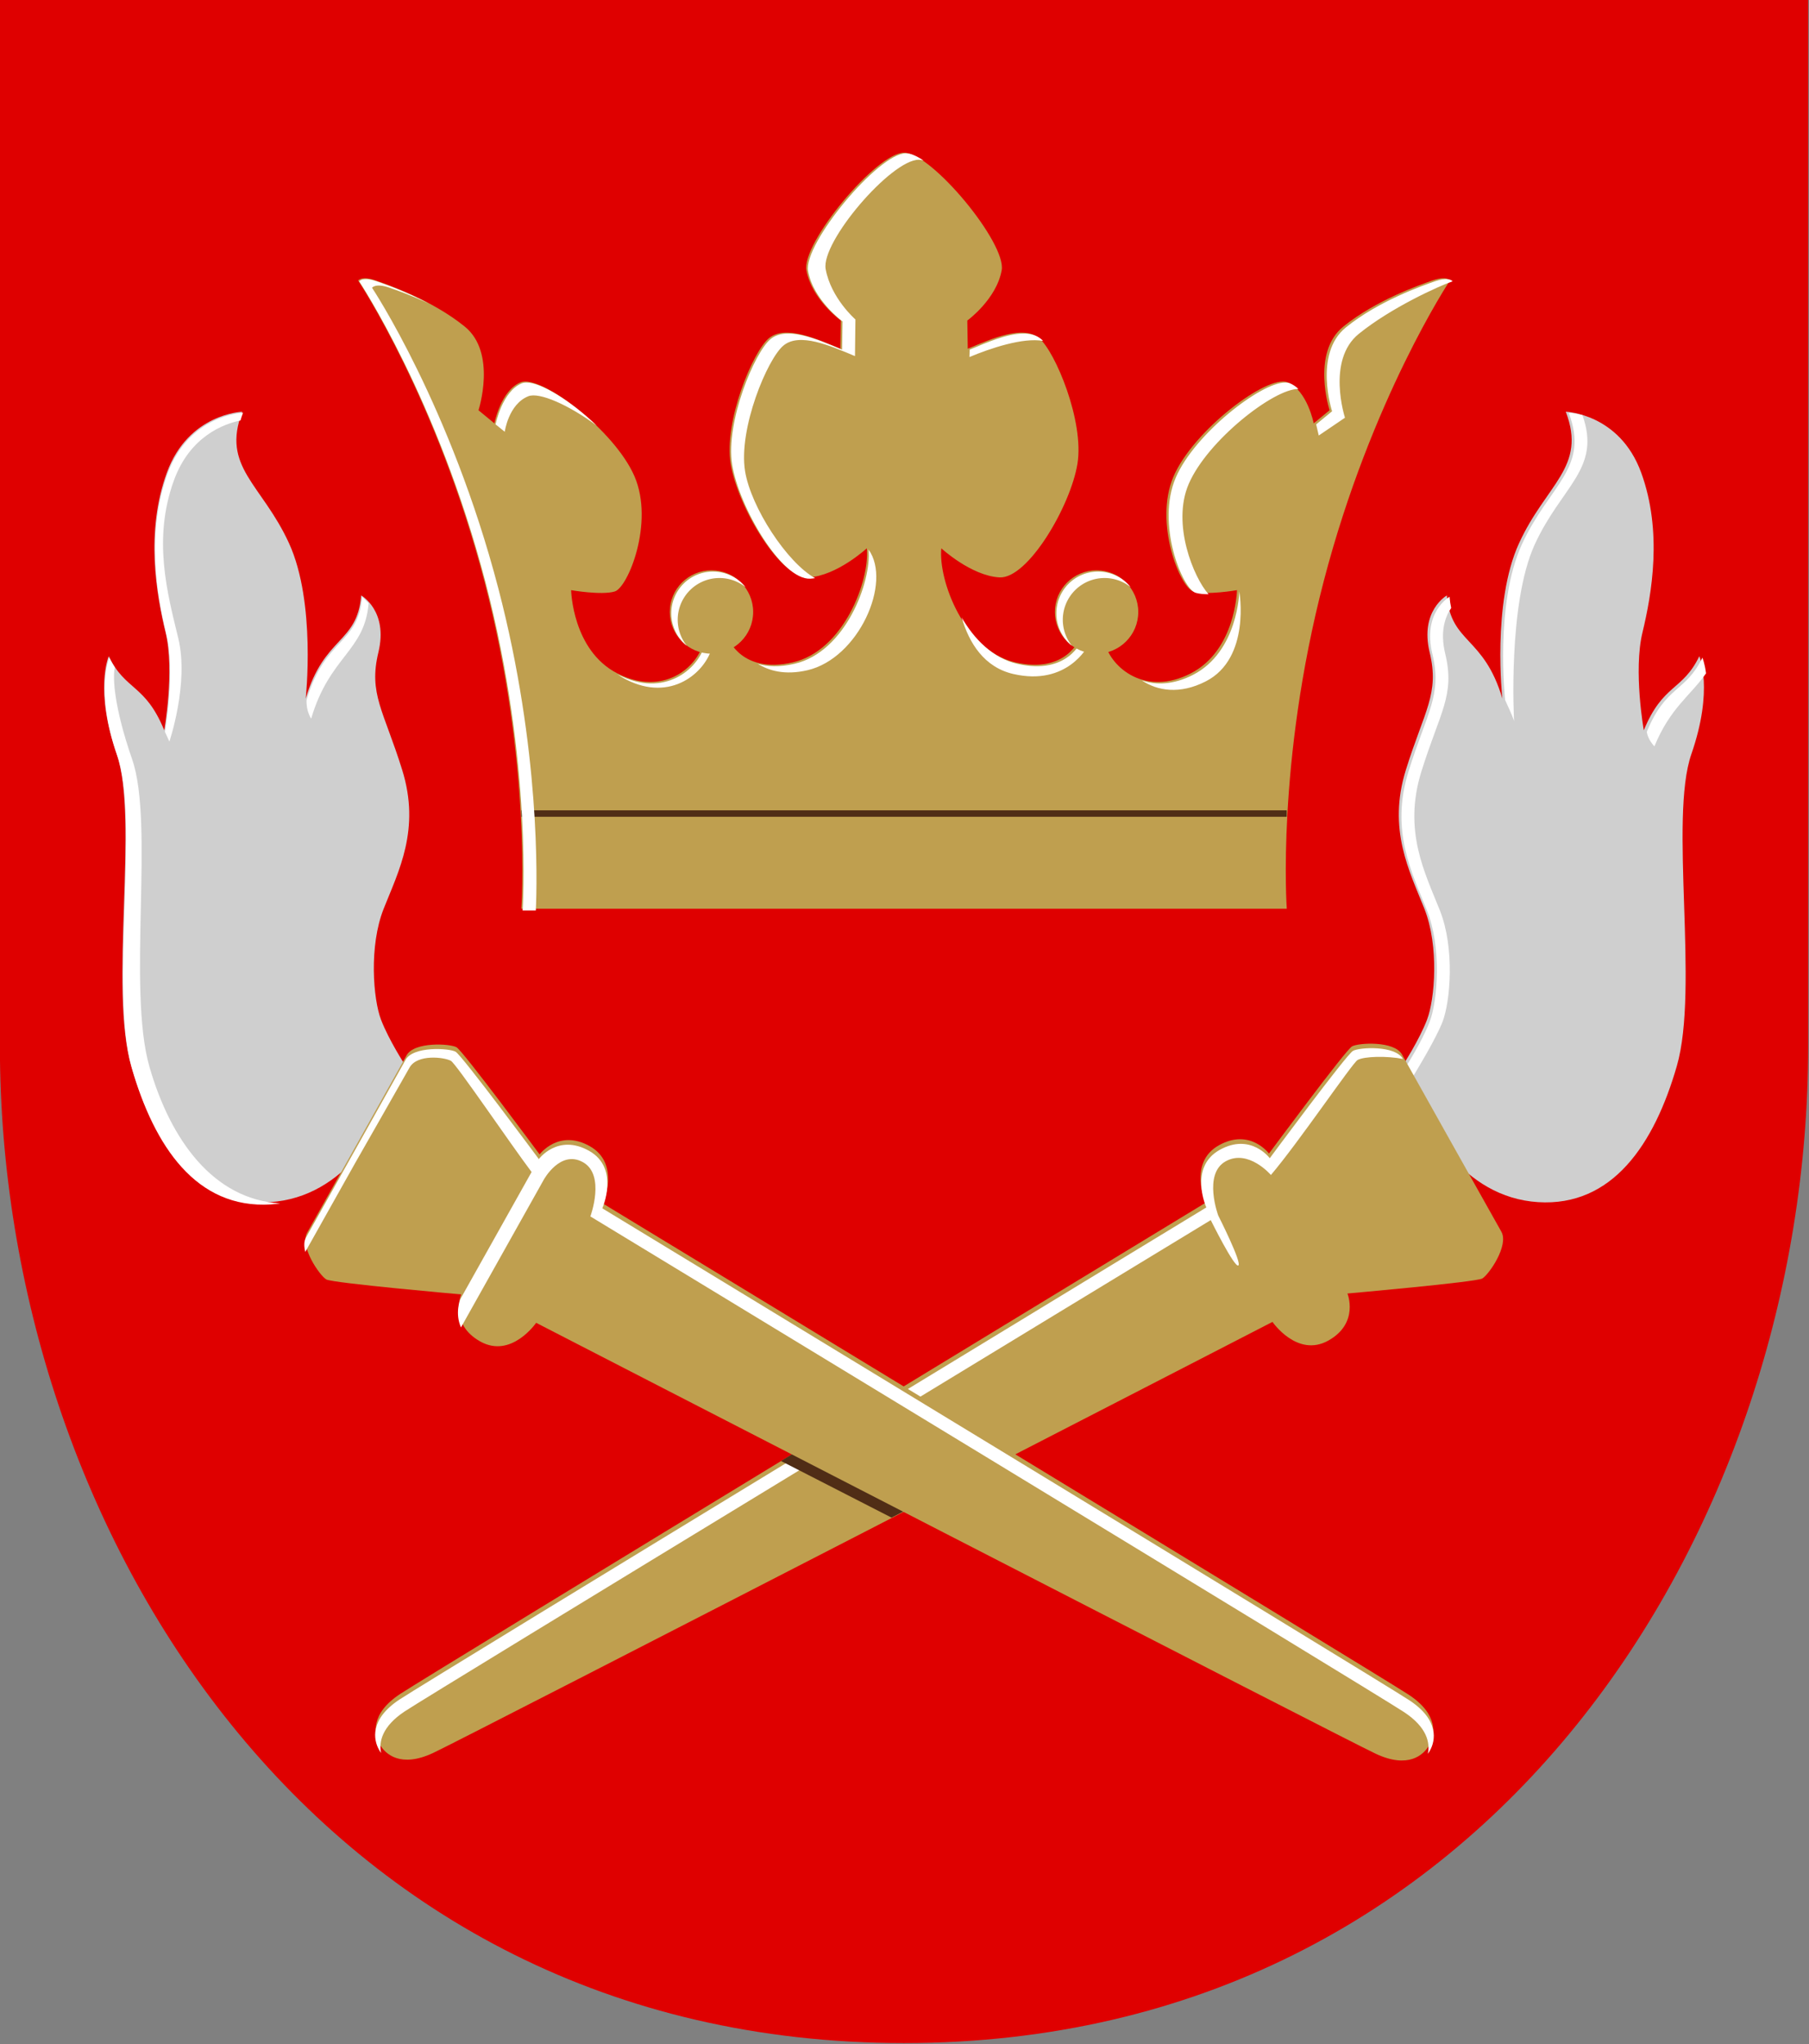
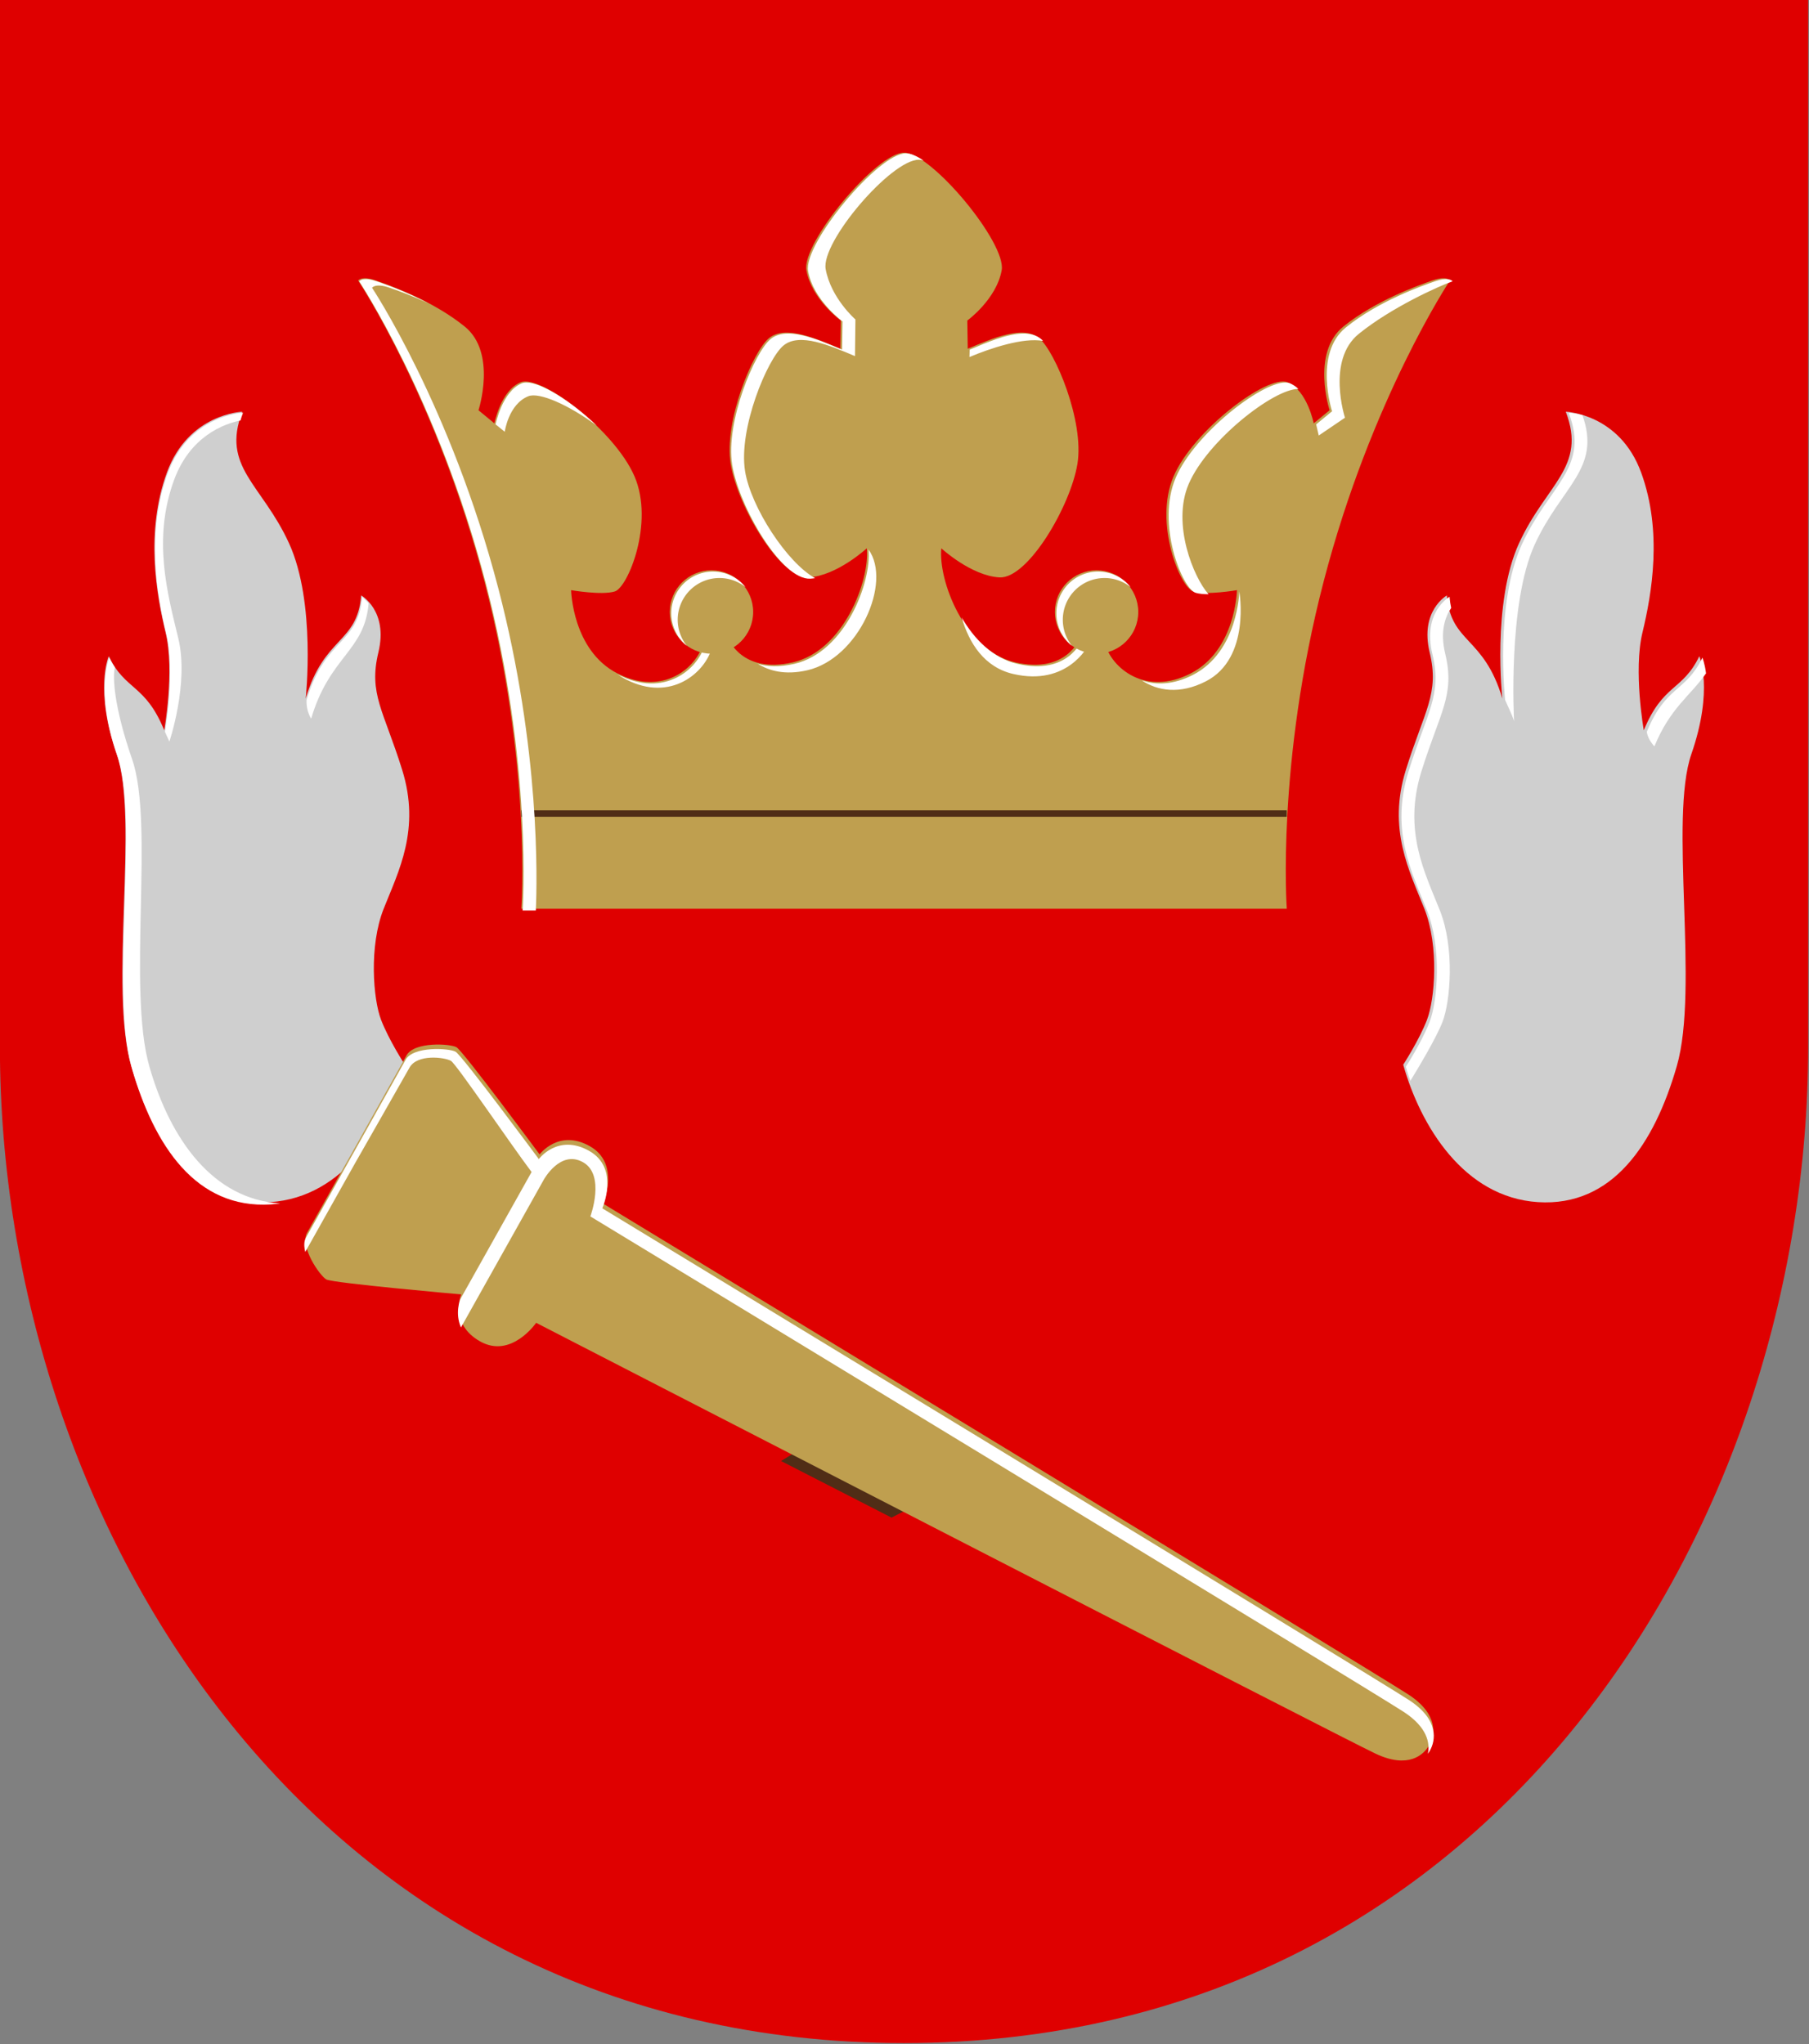
<svg xmlns="http://www.w3.org/2000/svg" xmlns:ns1="http://www.inkscape.org/namespaces/inkscape" xmlns:ns2="http://sodipodi.sourceforge.net/DTD/sodipodi-0.dtd" xmlns:xlink="http://www.w3.org/1999/xlink" ns1:version="1.0 (4035a4fb49, 2020-05-01)" ns2:docname="Hartola.svg" id="svg8" version="1.1" viewBox="0 0 132.292 149.49" height="565" width="500">
  <rect x="0" y="0" width="132.292" height="149.49" fill="#808080" stroke="none" />
  <defs id="defs2" />
  <g transform="translate(-21.433,-19.016)" id="layer1" ns1:groupmode="layer" ns1:label="Шар 1">
    <g style="stroke-width:1.123" transform="matrix(0.89,0,0,0.89,2.35,2.085)" id="g1285">
      <path id="path846" d="m 170.014,19.016 v 86.02 c 0,39.422 -25.957,81.877 -74.29,81.877 -48.334,0 -74.29,-42.455 -74.29,-81.877 V 19.016 Z" style="font-variation-settings:normal;opacity:1;vector-effect:none;fill:#df0000;fill-opacity:1;fill-rule:evenodd;stroke:none;stroke-width:0.297;stroke-linecap:butt;stroke-linejoin:miter;stroke-miterlimit:4;stroke-dasharray:none;stroke-dashoffset:0;stroke-opacity:1;marker:none;marker-start:none;marker-mid:none;marker-end:none;stop-color:#000000;stop-opacity:1" ns2:nodetypes="cszscc" />
      <g style="stroke-width:1.123" id="g1020" transform="translate(-0.529)">
        <path ns2:nodetypes="csczzszscscscczczzsccszsccszzczccscscszszzcscc" id="path848" d="m 64.807,93.698 c 0,0 0.869,-11.948 -3.041,-26.936 C 57.855,51.773 51.4,42.075 51.4,42.075 c 0,0 0.275,-0.402 1.395,-0.018 1.12,0.384 4.691,1.639 7.36,3.8 2.669,2.161 1.133,6.88 1.133,6.88 l 1.306,1.075 c 0,0 0.534,-2.723 2.164,-3.375 1.629,-0.652 7.725,3.942 9.354,7.743 1.629,3.802 -0.543,9.124 -1.629,9.449 -1.086,0.326 -3.584,-0.109 -3.584,-0.109 0,0 0.095,4.942 3.802,6.843 3.707,1.901 6.517,-0.434 7.06,-2.498 l 2.074,-0.344 c 0,0 1.102,2.9 5.284,1.933 4.182,-0.967 6.333,-6.736 6.074,-9.373 0,0 -2.451,2.261 -4.779,2.39 -2.328,0.129 -5.841,-5.851 -6.408,-9.341 -0.567,-3.49 1.833,-9.234 3.15,-10.318 1.317,-1.085 3.802,0 5.865,0.869 l 0.036,-2.317 c 0,0 -2.39,-1.738 -2.824,-4.127 -0.406,-2.231 5.757,-9.667 8.022,-9.667 2.265,0 8.427,7.435 8.022,9.667 -0.434,2.39 -2.824,4.127 -2.824,4.127 l 0.036,2.317 c 2.064,-0.869 4.548,-1.954 5.865,-0.869 1.317,1.085 3.717,6.829 3.15,10.318 -0.567,3.49 -4.08,9.47 -6.408,9.341 -2.328,-0.129 -4.779,-2.39 -4.779,-2.39 -0.258,2.637 1.892,8.406 6.074,9.373 4.182,0.967 5.284,-1.933 5.284,-1.933 l 2.074,0.344 c 0.543,2.064 3.353,4.399 7.06,2.498 3.707,-1.901 3.802,-6.843 3.802,-6.843 0,0 -2.498,0.434 -3.584,0.109 -1.086,-0.326 -3.258,-5.648 -1.629,-9.449 1.629,-3.802 7.725,-8.395 9.354,-7.743 1.629,0.652 2.164,3.375 2.164,3.375 l 1.306,-1.075 c 0,0 -1.536,-4.72 1.133,-6.88 2.669,-2.161 6.24,-3.416 7.36,-3.8 1.12,-0.384 1.395,0.018 1.395,0.018 0,0 -6.455,9.698 -10.365,24.687 -3.91,14.989 -3.041,26.936 -3.041,26.936 z" style="font-variation-settings:normal;opacity:1;vector-effect:none;fill:#bf9f4f;fill-opacity:1;fill-rule:evenodd;stroke:none;stroke-width:0.297;stroke-linecap:butt;stroke-linejoin:miter;stroke-miterlimit:4;stroke-dasharray:none;stroke-dashoffset:0;stroke-opacity:1;marker:none;marker-start:none;marker-mid:none;marker-end:none;stop-color:#000000;stop-opacity:1" />
        <path id="path1011" d="m 64.807,85.613 v 0.529 h 62.893 v -0.529 z" style="color:#000000;font-style:normal;font-variant:normal;font-weight:normal;font-stretch:normal;font-size:medium;line-height:normal;font-family:sans-serif;font-variant-ligatures:normal;font-variant-position:normal;font-variant-caps:normal;font-variant-numeric:normal;font-variant-alternates:normal;font-variant-east-asian:normal;font-feature-settings:normal;font-variation-settings:normal;text-indent:0;text-align:start;text-decoration:none;text-decoration-line:none;text-decoration-style:solid;text-decoration-color:#000000;letter-spacing:normal;word-spacing:normal;text-transform:none;writing-mode:lr-tb;direction:ltr;text-orientation:mixed;dominant-baseline:auto;baseline-shift:baseline;text-anchor:start;white-space:normal;shape-padding:0;shape-margin:0;inline-size:0;clip-rule:nonzero;display:inline;overflow:visible;visibility:visible;opacity:1;isolation:auto;mix-blend-mode:normal;color-interpolation:sRGB;color-interpolation-filters:linearRGB;solid-color:#000000;solid-opacity:1;vector-effect:none;fill:#502d16;fill-opacity:1;fill-rule:evenodd;stroke:none;stroke-width:0.594;stroke-linecap:butt;stroke-linejoin:miter;stroke-miterlimit:4;stroke-dasharray:none;stroke-dashoffset:0;stroke-opacity:1;marker:none;color-rendering:auto;image-rendering:auto;shape-rendering:auto;text-rendering:auto;enable-background:accumulate;stop-color:#000000;stop-opacity:1" />
        <path ns2:nodetypes="ssccssscssccsscsscsccscscsssssccccscsssccssssscscscsscscsccscsccccccsccccsccccccscc" transform="scale(0.265)" d="m 363.791,119.322 c -8.561,0 -31.852,28.102 -30.318,36.535 1.642,9.031 10.674,15.6 10.674,15.6 l -0.137,8.758 c -7.8,-3.284 -17.189,-7.385 -22.168,-3.285 -4.979,4.1 -14.051,25.811 -11.906,39 2.145,13.189 15.421,35.79 24.221,35.303 0.495,-0.027 0.992,-0.089 1.488,-0.164 -8.733,-4.827 -19.901,-22.018 -21.709,-33.139 -2.145,-13.189 6.928,-34.9 11.906,-39 4.979,-4.1 14.368,0.001 22.168,3.285 l 0.137,-11.371 c 0,0 -7.581,-6.566 -9.223,-15.598 -1.533,-8.433 20.306,-33.924 28.867,-33.924 0.46,0 0.969,0.097 1.508,0.252 -2.135,-1.412 -4.04,-2.252 -5.508,-2.252 z m -167.779,39.018 c -1.338,0.091 -1.744,0.684 -1.744,0.684 0,0 24.399,36.654 39.178,93.305 14.778,56.651 11.494,101.807 11.494,101.807 h 4.109 c 0.425,-9.228 1.373,-50.062 -11.604,-99.807 -14.778,-56.651 -39.178,-93.305 -39.178,-93.305 0,0 1.04,-1.519 5.271,-0.066 2.216,0.761 6.982,2.432 12.461,5.018 -7.078,-3.743 -13.718,-6.076 -16.461,-7.018 -1.587,-0.545 -2.725,-0.672 -3.527,-0.617 z m 335.557,0 c -0.803,-0.054 -1.941,0.072 -3.527,0.617 -4.231,1.453 -17.729,6.195 -27.816,14.361 -10.088,8.166 -4.283,26.004 -4.283,26.004 l -4.936,4.064 0.807,3.451 8.129,-5.516 c 0,0 -5.804,-17.838 4.283,-26.004 10.088,-8.166 24.857,-14.842 29.088,-16.295 0,0 -0.406,-0.593 -1.744,-0.684 z m -131.605,16.875 c -4.915,0.099 -11.028,2.742 -16.391,5 l -0.065,2.291 c 6.412,-2.7 16.636,-6.137 22.84,-5 -0.208,-0.215 -0.411,-0.414 -0.607,-0.576 -1.556,-1.281 -3.543,-1.76 -5.777,-1.715 z M 246.096,190.396 c -0.508,0.005 -0.959,0.08 -1.344,0.234 -6.158,2.463 -8.178,12.756 -8.178,12.756 l 2.84,2.291 c 0,0 1.149,-8.553 7.307,-11.016 3.413,-1.365 12.636,2.747 21.229,9.121 -7.939,-7.593 -17.255,-13.429 -21.854,-13.387 z m 235.389,0 c -7.627,-0.07 -28.237,16.032 -34.01,29.502 -6.158,14.368 2.053,34.481 6.158,35.713 1.064,0.319 2.488,0.441 4.012,0.453 -4.622,-5.143 -11.48,-21.776 -6.17,-34.166 5.78,-13.487 26.433,-29.611 34.037,-29.5 -0.794,-0.741 -1.678,-1.365 -2.684,-1.768 -0.385,-0.154 -0.835,-0.23 -1.344,-0.234 z m -129.266,51.805 c 0.977,9.966 -7.15,31.772 -22.957,35.426 -4.804,1.111 -8.528,0.865 -11.391,-0.006 3.4,2.145 8.393,3.623 15.391,2.006 15.807,-3.654 26.32,-27.17 18.957,-37.426 z m 114.961,13 c 0,0 -0.359,18.679 -14.369,25.863 -6.07,3.113 -11.501,3.216 -15.877,1.703 4.833,3.249 11.786,4.446 19.877,0.297 14.01,-7.185 10.369,-27.863 10.369,-27.863 z m -48.889,15.119 c 0,0 -4.163,10.961 -19.971,7.307 -7.549,-1.745 -13.342,-7.631 -17.232,-14.389 2.304,8.016 7.027,15.473 16.008,17.549 16.807,3.885 23.162,-8.758 23.162,-8.758 z m -116.838,1.301 c -2.053,7.8 -12.674,16.628 -26.684,9.443 -0.173,-0.089 -0.335,-0.187 -0.504,-0.279 0.849,0.613 1.762,1.185 2.762,1.697 14.01,7.185 24.631,-2.222 26.684,-10.021 z" style="font-variation-settings:normal;opacity:1;vector-effect:none;fill:#ffffff;fill-opacity:1;fill-rule:evenodd;stroke:none;stroke-width:1.123;stroke-linecap:butt;stroke-linejoin:miter;stroke-miterlimit:4;stroke-dasharray:none;stroke-dashoffset:0;stroke-opacity:1;marker:none;marker-start:none;marker-mid:none;marker-end:none;stop-color:#000000;stop-opacity:1" id="path903" />
        <g style="stroke-width:1.123" id="g916">
          <circle style="color:#000000;display:inline;overflow:visible;visibility:visible;fill:#bf9f4f;fill-opacity:1;fill-rule:evenodd;stroke:none;stroke-width:0.297;stroke-linecap:square;stroke-linejoin:miter;stroke-miterlimit:4;stroke-dasharray:none;stroke-dashoffset:0;stroke-opacity:1;marker:none;marker-start:none;marker-mid:none;marker-end:none;enable-background:accumulate" id="path850" cx="80.431" cy="69.314" r="3.426" />
          <path id="circle909" style="color:#000000;display:inline;overflow:visible;visibility:visible;fill:#ffffff;fill-rule:evenodd;stroke:none;stroke-width:1.123;stroke-linecap:square;stroke-linejoin:miter;stroke-miterlimit:4;stroke-dasharray:none;stroke-dashoffset:0;stroke-opacity:1;marker:none;marker-start:none;marker-mid:none;marker-end:none;enable-background:accumulate" d="m 303.992,249.027 a 12.947,12.947 0 0 0 -12.947,12.947 12.947,12.947 0 0 0 4.85,10.104 12.947,12.947 0 0 1 -2.85,-8.104 12.947,12.947 0 0 1 12.947,-12.947 12.947,12.947 0 0 1 8.098,2.846 12.947,12.947 0 0 0 -10.098,-4.846 z" transform="scale(0.265)" />
        </g>
        <use style="stroke-width:1.123" height="100%" width="100%" transform="translate(31.643)" id="use918" xlink:href="#g916" y="0" x="0" />
      </g>
      <g style="stroke-width:1.123" id="g1228">
        <g style="stroke-width:1.123" id="g1213">
          <path style="font-variation-settings:normal;opacity:1;vector-effect:none;fill:#cfcfcf;fill-opacity:1;fill-rule:evenodd;stroke:none;stroke-width:0.297;stroke-linecap:butt;stroke-linejoin:miter;stroke-miterlimit:4;stroke-dasharray:none;stroke-dashoffset:0;stroke-opacity:1;marker:none;marker-start:none;marker-mid:none;marker-end:none;stop-color:#000000;stop-opacity:1" d="m 54.706,106.515 c 0,0 -1.31,-2.016 -1.955,-3.693 -0.645,-1.677 -1.007,-6.035 0.217,-9.124 1.224,-3.089 3.041,-6.517 1.521,-11.405 -1.521,-4.888 -2.779,-6.252 -1.955,-9.667 0.824,-3.414 -1.412,-4.67 -1.412,-4.67 -0.332,3.963 -3.041,3.324 -4.562,8.472 0,0 0.868,-7.868 -1.367,-12.755 -2.235,-4.887 -5.584,-6.252 -3.846,-10.814 0,0 -4.417,0.142 -6.191,4.996 -1.774,4.854 -0.869,9.993 -0.109,13.142 0.76,3.15 -0.109,8.037 -0.109,8.037 -1.57,-3.82 -3.177,-3.225 -4.562,-6.082 0,0 -1.195,2.715 0.652,8.037 1.846,5.322 -0.652,19.225 1.195,25.633 1.846,6.408 5.285,11.576 11.405,11.187 6.12,-0.388 9.667,-6.3 11.079,-11.296 z" id="path1162" ns2:nodetypes="czzzscczcsscczzzc" />
          <path id="path1188" style="font-variation-settings:normal;opacity:1;vector-effect:none;fill:#ffffff;fill-opacity:1;fill-rule:evenodd;stroke:none;stroke-width:1.123;stroke-linecap:butt;stroke-linejoin:miter;stroke-miterlimit:4;stroke-dasharray:none;stroke-dashoffset:0;stroke-opacity:1;marker:none;marker-start:none;marker-mid:none;marker-end:none;stop-color:#000000;stop-opacity:1" d="m 156.268,199.783 c 0,0 -16.695,0.536 -23.398,18.883 -6.704,18.347 -3.284,37.767 -0.41,49.672 2.874,11.905 -0.41,30.379 -0.41,30.379 l 1.383,3.025 c 0,0 6.124,-18.08 2.768,-31.984 -3.356,-13.905 -8.034,-30.745 -1.33,-49.092 5.001,-13.686 15.555,-17.459 20.598,-18.494 0.229,-0.774 0.486,-1.562 0.801,-2.389 z m 36.947,57.061 c -1.256,14.979 -11.493,12.562 -17.242,32.02 -0.182,3.436 1.42,5.773 1.42,5.773 5.749,-19.457 16.567,-20.814 17.822,-35.793 z m -17.242,32.02 c 0,0 0.059,-0.572 0.139,-1.512 -0.058,0.529 -0.114,1.053 -0.139,1.512 z m -61.166,-13.137 c 0,0 -4.516,10.264 2.463,30.379 6.979,20.115 -2.463,72.661 4.516,96.881 6.979,24.22 19.974,43.751 43.104,42.283 0.99,-0.063 1.956,-0.179 2.91,-0.316 -20.747,-1.212 -34.023,-19.708 -40.53,-42.289 -6.979,-24.22 1.592,-75.315 -5.387,-95.43 -5.717,-16.479 -6.058,-25.649 -5.361,-28.467 -0.58,-0.896 -1.153,-1.881 -1.715,-3.041 z" transform="scale(0.265)" ns2:nodetypes="cssccsscccccccccccssscsscc" />
        </g>
        <g style="stroke-width:1.123" id="g1209">
          <path ns2:nodetypes="czzzscczcsscczzzc" id="path1166" d="m 136.742,106.515 c 0,0 1.31,-2.016 1.955,-3.693 0.645,-1.677 1.006,-6.035 -0.217,-9.124 -1.224,-3.089 -3.041,-6.517 -1.521,-11.405 1.521,-4.888 2.779,-6.252 1.955,-9.667 -0.824,-3.414 1.412,-4.67 1.412,-4.67 0.332,3.963 3.041,3.324 4.562,8.472 0,0 -0.868,-7.868 1.367,-12.755 2.235,-4.887 5.584,-6.252 3.846,-10.814 0,0 4.417,0.142 6.191,4.996 1.774,4.854 0.869,9.993 0.109,13.142 -0.76,3.15 0.109,8.037 0.109,8.037 1.57,-3.82 3.177,-3.225 4.562,-6.082 0,0 1.195,2.715 -0.652,8.037 -1.846,5.322 0.652,19.225 -1.195,25.633 -1.846,6.408 -5.285,11.576 -11.405,11.187 -6.12,-0.388 -9.667,-6.3 -11.079,-11.296 z" style="font-variation-settings:normal;opacity:1;vector-effect:none;fill:#cfcfcf;fill-opacity:1;fill-rule:evenodd;stroke:none;stroke-width:0.297;stroke-linecap:butt;stroke-linejoin:miter;stroke-miterlimit:4;stroke-dasharray:none;stroke-dashoffset:0;stroke-opacity:1;marker:none;marker-start:none;marker-mid:none;marker-end:none;stop-color:#000000;stop-opacity:1" />
          <path id="path1195" style="font-variation-settings:normal;opacity:1;vector-effect:none;fill:#ffffff;fill-opacity:1;fill-rule:evenodd;stroke:none;stroke-width:1.123;stroke-linecap:butt;stroke-linejoin:miter;stroke-miterlimit:4;stroke-dasharray:none;stroke-dashoffset:0;stroke-opacity:1;marker:none;marker-start:none;marker-mid:none;marker-end:none;stop-color:#000000;stop-opacity:1" d="m 567.312,199.783 c 6.568,17.241 -6.09,22.4 -14.537,40.871 -8.447,18.471 -5.168,48.209 -5.168,48.209 0.676,1.589 2.174,4.554 2.77,6.568 0,0 -2.048,-36.306 6.398,-54.777 8.323,-18.202 20.723,-23.485 14.799,-40.133 -2.544,-0.676 -4.262,-0.738 -4.262,-0.738 z m -36.945,57.061 c 0,0 -8.453,4.747 -5.338,17.652 3.115,12.905 -1.641,18.062 -7.389,36.535 -5.747,18.473 1.121,31.43 5.746,43.104 4.625,11.673 3.259,28.146 0.822,34.482 -2.437,6.337 -7.389,13.959 -7.389,13.959 0.409,1.449 0.883,2.92 1.389,4.398 2.261,-3.678 8.038,-13.257 10,-18.357 2.437,-6.337 3.803,-22.809 -0.822,-34.482 -4.625,-11.673 -11.493,-24.63 -5.746,-43.104 5.747,-18.473 10.504,-23.63 7.389,-36.535 -1.661,-6.88 -0.032,-11.424 1.85,-14.184 -0.229,-1.049 -0.405,-2.192 -0.512,-3.469 z m 78.406,18.883 c -5.232,10.799 -11.306,8.553 -17.24,22.99 0.318,2.457 2.357,4.516 2.357,4.516 4.923,-11.979 11.071,-15.593 16.012,-22.641 -0.421,-3.216 -1.129,-4.865 -1.129,-4.865 z" transform="scale(0.265)" ns2:nodetypes="csccscccssssccssssccccccc" />
        </g>
        <g style="stroke-width:1.123" id="g1124" transform="matrix(-0.489,-0.872,-0.872,0.489,83.601,-129.812)">
-           <path ns2:nodetypes="zzcscszscsczzcz" id="path1120" d="m -248.099,68.938 c -1.3,0 -2.585,2.644 -2.585,3.255 0,0.611 4.345,10.264 4.345,10.264 0,0 -2.607,0.326 -2.607,3.258 0,2.933 3.584,3.258 3.584,3.258 0,0 2.622,74.573 2.839,77.506 0.217,2.933 1.833,3.476 2.777,3.476 0.945,0 2.56,-0.543 2.777,-3.476 0.217,-2.933 2.839,-77.506 2.839,-77.506 0,0 3.584,-0.326 3.584,-3.258 0,-2.933 -2.607,-3.258 -2.607,-3.258 0,0 4.345,-9.653 4.345,-10.264 0,-0.611 -1.285,-3.255 -2.585,-3.255 -1.3,0 -8.354,0.004 -8.354,0.004 0,0 -7.054,-0.004 -8.354,-0.004 z" style="font-variation-settings:normal;opacity:1;vector-effect:none;fill:#bf9f4f;fill-opacity:1;fill-rule:evenodd;stroke:none;stroke-width:0.297;stroke-linecap:butt;stroke-linejoin:miter;stroke-miterlimit:4;stroke-dasharray:none;stroke-dashoffset:0;stroke-opacity:1;marker:none;marker-start:none;marker-mid:none;marker-end:none;stop-color:#000000;stop-opacity:1" />
-           <path id="path1122" style="font-variation-settings:normal;opacity:1;vector-effect:none;fill:#ffffff;fill-opacity:1;fill-rule:evenodd;stroke:none;stroke-width:1.123;stroke-linecap:butt;stroke-linejoin:miter;stroke-miterlimit:4;stroke-dasharray:none;stroke-dashoffset:0;stroke-opacity:1;marker:none;marker-start:none;marker-mid:none;marker-end:none;stop-color:#000000;stop-opacity:1" d="m -875.348,324.074 c 0,8.084 -13.547,10.205 -13.547,10.205 0,0 -16.477,0.705 -16.552,2.139 -0.075,1.434 16.457,0.58 16.457,0.58 -1.016,29.095 -9.862,282.128 -10.636,292.574 -0.629,8.486 -4.353,11.671 -7.668,12.701 0.41,0.05 0.805,0.078 1.17,0.078 3.571,0 9.677,-2.053 10.498,-13.137 0.821,-11.084 10.73,-292.936 10.73,-292.936 0,0 13.547,-1.231 13.547,-12.314 0,-11.084 -9.852,-12.316 -9.852,-12.316 0,0 16.42,-36.484 16.42,-38.793 0,-2.309 -4.855,-12.303 -9.77,-12.303 3.354,3.933 6.6,10.117 6.6,12.426 0,1.855 -13.468,28.713 -17.957,40.902 0,0 10.559,2.111 10.559,10.194 z" transform="scale(0.265)" ns2:nodetypes="sczcscsscscscscs" />
          <path ns2:nodetypes="ccccc" transform="matrix(-0.129,-0.231,-0.231,0.129,-72.364,136.395)" d="m 340.097,515.75 c -4.776,2.906 -9.634,5.863 -17.546,10.68 14.914,7.676 17.172,8.844 34.297,17.652 8.693,-4.471 13.498,-6.944 18.055,-9.291 z" style="font-variation-settings:normal;opacity:1;vector-effect:none;fill:#502d16;fill-opacity:1;fill-rule:evenodd;stroke:none;stroke-width:1.123;stroke-linecap:butt;stroke-linejoin:miter;stroke-miterlimit:4;stroke-dasharray:none;stroke-dashoffset:0;stroke-opacity:1;marker:none;marker-start:none;marker-mid:none;marker-end:none;stop-color:#000000;stop-opacity:1" id="path1068-6" />
        </g>
        <g style="stroke-width:1.123" transform="rotate(-60.73,-56.86,-156.944)" id="g1078">
          <path style="font-variation-settings:normal;opacity:1;vector-effect:none;fill:#bf9f4f;fill-opacity:1;fill-rule:evenodd;stroke:none;stroke-width:0.297;stroke-linecap:butt;stroke-linejoin:miter;stroke-miterlimit:4;stroke-dasharray:none;stroke-dashoffset:0;stroke-opacity:1;marker:none;marker-start:none;marker-mid:none;marker-end:none;stop-color:#000000;stop-opacity:1" d="m -248.099,68.938 c -1.3,0 -2.585,2.644 -2.585,3.255 0,0.611 4.345,10.264 4.345,10.264 0,0 -2.607,0.326 -2.607,3.258 0,2.933 3.584,3.258 3.584,3.258 0,0 2.622,74.573 2.839,77.506 0.217,2.933 1.833,3.476 2.777,3.476 0.945,0 2.56,-0.543 2.777,-3.476 0.217,-2.933 2.839,-77.506 2.839,-77.506 0,0 3.584,-0.326 3.584,-3.258 0,-2.933 -2.607,-3.258 -2.607,-3.258 0,0 4.345,-9.653 4.345,-10.264 0,-0.611 -1.285,-3.255 -2.585,-3.255 -1.3,0 -8.354,0.004 -8.354,0.004 0,0 -7.054,-0.004 -8.354,-0.004 z" id="path1068" ns2:nodetypes="zzcscszscsczzcz" />
          <path ns2:nodetypes="ccscssccccscscsscscssccc" transform="scale(0.265)" d="m -937.697,260.553 c -1.386,0 -2.762,0.809 -4.031,2.002 0.011,-9e-5 0.021,-0.002 0.031,-0.002 4.914,0 31.574,0.016 31.574,0.016 0,0 29.153,0.234 34.067,0.234 4.914,0 8.107,7.867 8.107,10.176 0,1.855 -13.468,28.713 -17.844,38.67 h -45.252 c 0,0 -4.582,0.581 -7.496,4.463 h 52.521 c 0,0 10.672,-0.121 10.672,7.963 0,8.084 -13.547,10.205 -13.547,10.205 0,0 -9.909,284.209 -10.73,295.293 -0.629,8.486 -4.353,11.671 -7.668,12.701 0.41,0.05 0.805,0.078 1.17,0.078 3.571,0 9.677,-2.053 10.498,-13.137 0.821,-11.084 10.73,-292.936 10.73,-292.936 0,0 13.547,-1.231 13.547,-12.314 0,-11.084 -9.852,-12.316 -9.852,-12.316 0,0 16.42,-36.484 16.42,-38.793 0,-2.309 -4.855,-12.303 -9.77,-12.303 -4.914,0 -31.574,0.016 -31.574,0.016 0,0 -26.66,-0.016 -31.574,-0.016 z" style="font-variation-settings:normal;opacity:1;vector-effect:none;fill:#ffffff;fill-opacity:1;fill-rule:evenodd;stroke:none;stroke-width:1.123;stroke-linecap:butt;stroke-linejoin:miter;stroke-miterlimit:4;stroke-dasharray:none;stroke-dashoffset:0;stroke-opacity:1;marker:none;marker-start:none;marker-mid:none;marker-end:none;stop-color:#000000;stop-opacity:1" id="path1072" />
        </g>
      </g>
    </g>
  </g>
</svg>